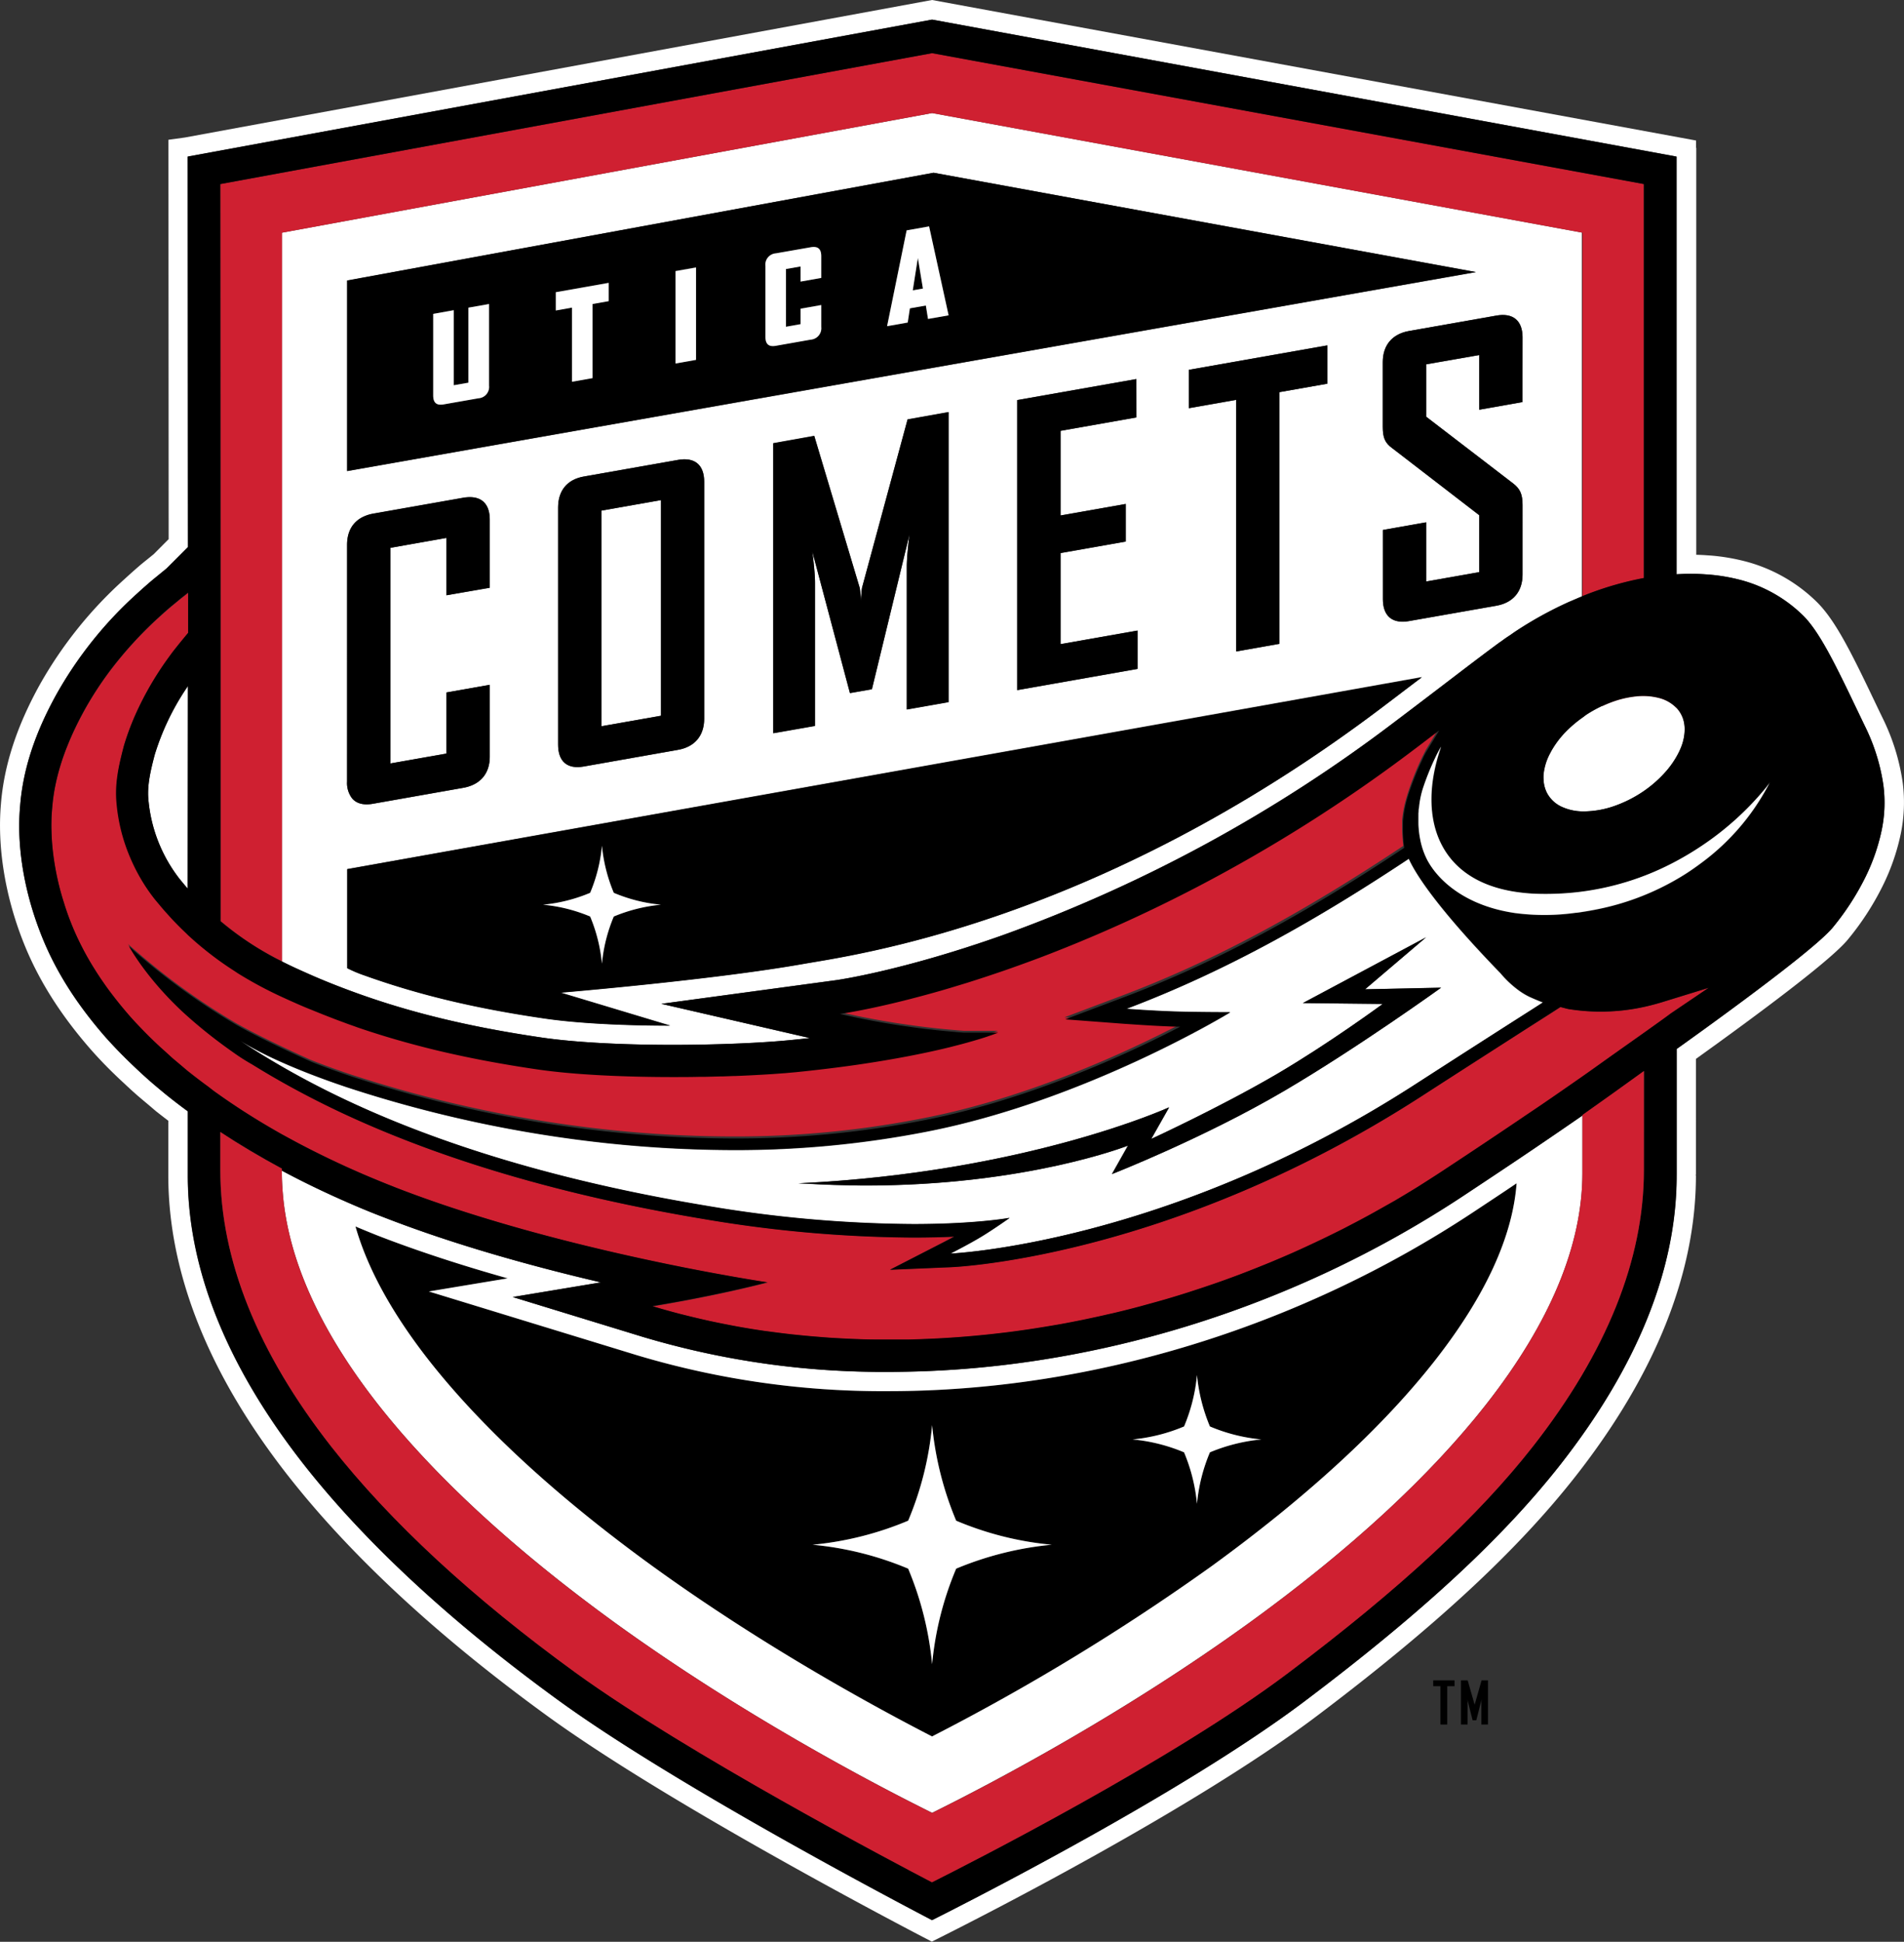
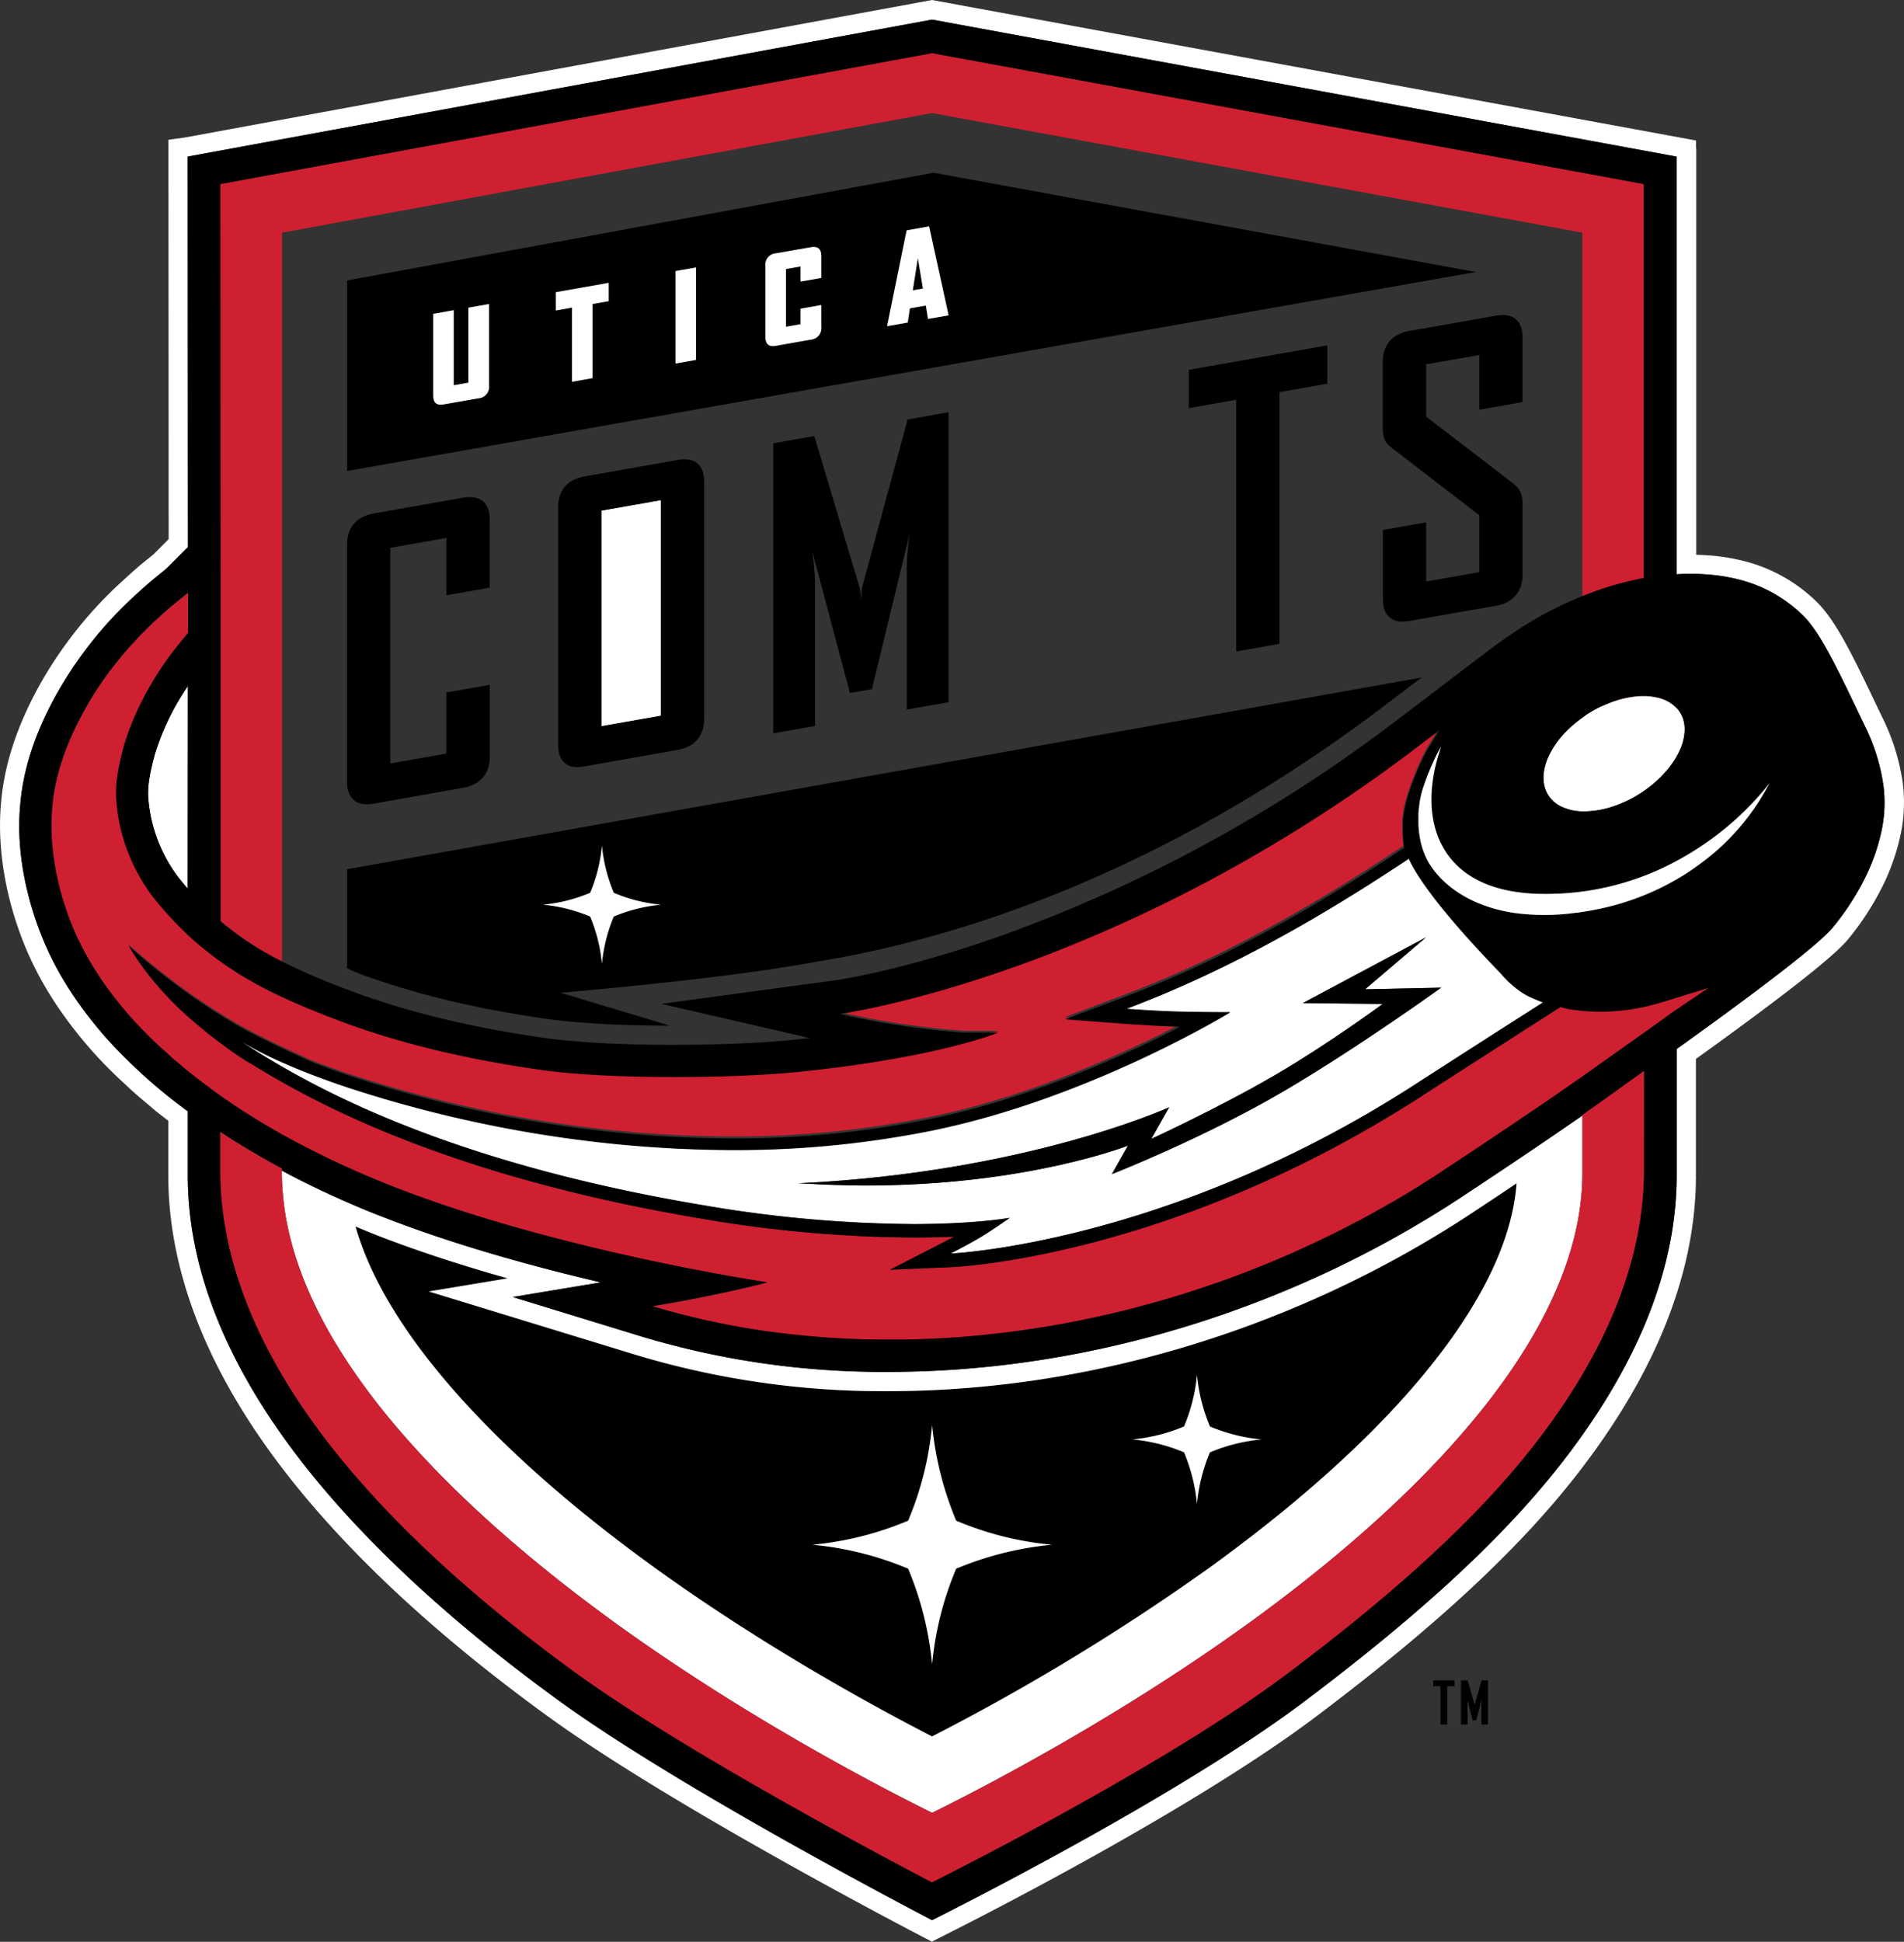
<svg xmlns="http://www.w3.org/2000/svg" viewBox="0 0 519.86 530" data-name="Layer 1" id="Layer_1">
  <rect x="0" y="0" width="519.86" height="530" fill="#333333" stroke="none" />
  <defs>
    <style>.cls-1{fill:#fff;}.cls-2{fill:#cf2031;}</style>
  </defs>
  <path transform="translate(-47.1 -28.85)" d="M566.63,242.63a58.43,58.43,0,0,0-5.33-17.44c-.79-1.62-1.63-3.37-2.49-5.18l-.09-.18C552.3,206.37,548,197.84,543,193a43.55,43.55,0,0,0-19-10.83,55.47,55.47,0,0,0-9.94-1.7l-.82-.05c-1-.08-2-.12-3-.15V69.2l-.06,0v-2L301.59,28.85h0l-204,37.53L93.09,67l.06,109-4.09,4.11-1.32,1.07-1.24,1c-.38.31-.77.62-1.14.94Q83.17,185,81,187a113.54,113.54,0,0,0-23,28.66c-6.34,11.43-9.82,22.14-10.65,32.69-1,11.5,1.08,24.67,5.91,37.08,4,10.33,10.11,20.15,18.75,30,2.57,2.91,5.38,5.79,8.86,9,1.64,1.54,3,2.79,4.37,3.95l.18.15.93.79,1.2,1c.67.57,1.34,1.14,2,1.71q1.68,1.33,3.5,2.72v14.89c0,26.69,11,54.3,32.75,82.06,17.19,21.9,41.07,44,71,65.69,32,23.14,90.83,54.16,102.3,60.15l2.39,1.24h.06l2.4-1.2c11.27-5.65,69.16-35.1,102.55-60.26,32.35-24.38,54.87-45.23,70.85-65.62,21.76-27.79,32.8-55.4,32.8-82.06h-.06v-.18h.06V317.87l5.74-4.14c20.3-14.71,32.33-24.28,35.73-28.43a75.57,75.57,0,0,0,9.27-14.15,59.5,59.5,0,0,0,5.17-14.64A42.46,42.46,0,0,0,566.63,242.63ZM504.85,349.55v.16c0,25.45-10.66,52-31.68,78.81-15.69,20-37.9,40.57-69.88,64.67-33.08,24.93-90.86,54.3-101.74,59.76-10.95-5.72-69.83-36.75-101.65-59.75-29.51-21.41-53-43.17-69.92-64.68-21-26.8-31.63-53.32-31.63-78.81V332.18c-1.86-1.36-3.7-2.76-5.47-4.18-.84-.68-1.63-1.36-2.43-2l-1.6-1.35-.17-.15c-1.28-1.1-2.62-2.31-4.22-3.81-3.35-3.14-6-5.89-8.51-8.67-8.21-9.39-14-18.71-17.78-28.45-4.55-11.68-6.53-24-5.58-34.72.77-9.83,4-19.83,10-30.61a108.5,108.5,0,0,1,21.93-27.33q2.11-1.94,4.23-3.73l1.69-1.38c.71-.58,1.39-1.15,2.12-1.73l5.84-5.86-.06-106.6h0L301.59,34.2,504.85,71.57v114h0c1.25-.07,2.49-.13,3.69-.13h.3c1.39,0,2.67.06,3.92.15l.74.05a50.19,50.19,0,0,1,9,1.53,38.33,38.33,0,0,1,16.78,9.54c4.38,4.24,8.64,12.79,14.62,25.34.91,1.89,1.78,3.72,2.6,5.41a53.62,53.62,0,0,1,4.83,15.71,36.82,36.82,0,0,1-.47,12.24,54,54,0,0,1-4.71,13.35A70.85,70.85,0,0,1,547.53,282c-4,4.91-22.54,18.66-34.76,27.52-3.2,2.31-5.95,4.28-7.91,5.68v33.92c0,.16,0,.31,0,.47Z" class="cls-1" />
  <path transform="translate(-47.1 -28.85)" d="M496.71,310.2l.54-.39,1.84-1.31h0Z" class="cls-1" />
-   <path transform="translate(-47.1 -28.85)" d="M479.15,92.36,301.6,59.71,124.07,92.36V291.27c1.28.64,2.52,1.24,3.67,1.77,1.46.67,2.84,1.28,4.1,1.84,3.92,1.73,8.17,3.41,13,5.15,14.92,5.35,30.85,9.17,50.15,12,8.85,1.3,21.55,2,35.76,2,11.88,0,24.37-.51,32.6-1.35q2.47-.24,4.83-.51l-40.53-9.34,47.59-6.44c.18,0,18.06-2.51,45.74-12.34A401.94,401.94,0,0,0,427.51,226.2c7.1-5.36,12.25-9.3,16.39-12.46,4.75-3.64,8.21-6.28,11.93-9l0,0,.4-.29.4-.3.05,0,0,0,.8-.59,0,0,0,0c.56-.41,1.17-.82,1.85-1.26l.38-.27c.41-.29.83-.58,1.27-.87a102.88,102.88,0,0,1,14.44-7.89c1.24-.56,2.42-1.05,3.57-1.51V92.36Zm-16.39,46.23L451,140.68V125.76l-14.51,2.55v14.3l23.73,18.2c2,1.51,2.59,3,2.59,6v18.86c0,4.67-2.59,7.71-7.15,8.52l-23.83,4.19c-4.55.81-7.15-1.32-7.15-6V173.5l11.81-2.09v16.17L451,185V169.48l-23.72-18.3c-2-1.41-2.6-2.86-2.6-5.86V127.7c0-4.66,2.6-7.7,7.15-8.51l23.83-4.2c4.56-.81,7.15,1.33,7.15,5.89ZM424.34,222c-78,58.92-144.59,67.53-158,69.92-24.56,4.34-66.15,7.82-66.15,7.82l29.9,9c-13.67,0-25.83-.71-34.28-1.95-18.95-2.78-34.57-6.52-49.15-11.75a35.32,35.32,0,0,1-4.74-2v-27l293.42-52.41C432.21,216,428.64,218.76,424.34,222Zm-39.71-84-12.94,2.28V129.79l37.81-6.67v10.46l-13.05,2.3v68.69l-11.82,2.09Zm-27.25,4.8-20.72,3.66v23.1l17.82-3.14v10.26l-17.82,3.14v24.86l21-3.7v10.46l-32.84,5.79V138.05l32.53-5.74Zm-62.69,40.68c0-3,.73-8.72.73-8.72L285.17,217l-6,1.05L268.9,179.41s.73,5.46.73,8.47v39.06l-11.4,2V149.79l11.19-2,12.43,41.53a30,30,0,0,1,.31,3.57,30.66,30.66,0,0,1,.31-3.68l12.43-45.92,11.19-2v79.16l-11.4,2Zm-55.32-23.08V225c0,4.66-2.59,7.71-7.15,8.51l-25.69,4.54c-4.56.8-7.05-1.35-7.05-6V167.4c0-4.66,2.49-7.69,7.05-8.49l25.69-4.53C236.78,153.58,239.37,155.71,239.37,160.37Zm210.7-57.26-308.2,54.31v-52L302,76Zm-308.2,74.46c0-3.76,1.64-6.43,4.64-7.76a10.62,10.62,0,0,1,2.41-.74l24.65-4.35c4.66-.82,7.26,1.31,7.26,6v18.55L169,191.32V175.67l-15.33,2.71v58.85l15.33-2.7V217.85l11.82-2.09v19.59c0,4.66-2.6,7.7-7.26,8.53l-24.65,4.35c-2.61.45-4.52-.08-5.69-1.48a6.89,6.89,0,0,1-1.36-4.54Z" class="cls-1" />
  <path transform="translate(-47.1 -28.85)" d="M513.39,298.54l-12.26,3.78h0C505,301.13,511.72,299.05,513.39,298.54Z" class="cls-1" />
  <polygon points="180.46 195.35 180.46 136.5 164.19 139.37 164.19 198.22 180.46 195.35" class="cls-1" />
  <path transform="translate(-47.1 -28.85)" d="M225.46,456.46c28.68,20.73,57.72,36.86,76.14,46.35a607.64,607.64,0,0,0,76.17-46.36c26.21-19,46.79-37.93,61.17-56.28,13.71-17.51,21.18-33.75,22.26-48.33-3.66,2.45-7.49,5-11.61,7.73-47.7,31.58-104.49,49-159.89,49a233.6,233.6,0,0,1-68.5-9.76l-57-17.45,21.53-3.58C173.87,374.41,161.62,370.5,150,366c-2-.77-3.91-1.56-5.85-2.37,3.25,11.41,9.94,23.64,20.06,36.56C178.61,418.49,199.21,437.43,225.46,456.46Zm144.93-31.21a47.38,47.38,0,0,0-14.05-3.52,47.75,47.75,0,0,0,14.05-3.54,47.21,47.21,0,0,0,3.53-14.05,48,48,0,0,0,3.53,14.05,47.16,47.16,0,0,0,14.06,3.54,48.22,48.22,0,0,0-14.06,3.52,47.21,47.21,0,0,0-3.53,14.05A47.92,47.92,0,0,0,370.39,425.25ZM295.06,443.9a87.69,87.69,0,0,0,6.54-26.09,89.45,89.45,0,0,0,6.57,26.09,87.49,87.49,0,0,0,26.09,6.56A89.55,89.55,0,0,0,308.17,457a87.78,87.78,0,0,0-6.57,26.09A89,89,0,0,0,295.06,457a88.47,88.47,0,0,0-26.1-6.53A88.68,88.68,0,0,0,295.06,443.9Z" />
  <path transform="translate(-47.1 -28.85)" d="M141.87,293.11a35.32,35.32,0,0,0,4.74,2c14.58,5.23,30.2,9,49.15,11.75,8.45,1.24,20.61,1.93,34.28,1.95l-29.9-9s41.59-3.48,66.15-7.82c13.46-2.39,80-11,158-69.92,4.3-3.24,7.87-6,11-8.31L141.87,266.1ZM208.23,279a43.52,43.52,0,0,0-12.87-3.22,43.65,43.65,0,0,0,12.87-3.24,43.15,43.15,0,0,0,3.22-12.86,44,44,0,0,0,3.24,12.86,43.18,43.18,0,0,0,12.87,3.24A44.36,44.36,0,0,0,214.69,279a43.54,43.54,0,0,0-3.24,12.87A43.88,43.88,0,0,0,208.23,279Z" />
  <path transform="translate(-47.1 -28.85)" d="M141.87,105.4v52l308.2-54.31L302,76Zm23.52,31.39V114.51l5.61-1V134l4-.7V112.82l5.65-1v22.28a3.12,3.12,0,0,1-2.9,3.45l-9.47,1.66C166.27,139.58,165.39,138.78,165.39,136.79Zm37.89-24-4.43.78v-5l14.45-2.56v5l-4.41.78v20.23l-5.61,1Zm28.25-10,5.61-1v25.22l-5.61,1Zm24.56,18V101.46A3.08,3.08,0,0,1,258.92,98l9.52-1.68c2-.35,2.89.45,2.89,2.43v5.94l-5.64,1v-4.13l-4,.7V118l4-.71v-4.22l5.64-1v6a3.12,3.12,0,0,1-2.89,3.45l-9.52,1.68C257,123.58,256.09,122.78,256.09,120.8Zm43.8-8.55-4.36.77-.59,3.87-5.62,1v-.07l5.32-26.08,6.14-1.09,5.31,24.21v.07l-5.61,1Z" />
  <polygon points="251.99 78.76 250.6 70.42 249.22 79.24 251.99 78.76" />
  <path transform="translate(-47.1 -28.85)" d="M232.22,154.38l-25.69,4.53c-4.56.8-7.05,3.83-7.05,8.49v64.65c0,4.67,2.49,6.82,7.05,6l25.69-4.54c4.56-.8,7.15-3.85,7.15-8.51V160.37C239.37,155.71,236.78,153.58,232.22,154.38Zm-20.93,13.84,16.27-2.87v58.86l-16.27,2.86Z" />
  <path transform="translate(-47.1 -28.85)" d="M306.09,220.51V141.35l-11.19,2-12.43,45.92a30.66,30.66,0,0,0-.31,3.68,30,30,0,0,0-.31-3.57l-12.43-41.53-11.19,2V229l11.4-2V187.88c0-3-.73-8.47-.73-8.47L279.16,218l6-1.05,10.25-42.22s-.73,5.72-.73,8.72v39.07Z" />
-   <polygon points="277.75 188.35 310.59 182.56 310.59 172.09 289.56 175.8 289.56 150.94 307.38 147.8 307.38 137.54 289.56 140.68 289.56 117.58 310.28 113.92 310.28 103.46 277.75 109.19 277.75 188.35" />
  <polygon points="349.34 175.72 349.34 107.03 362.4 104.73 362.4 94.27 324.58 100.94 324.58 111.4 337.53 109.12 337.53 177.81 349.34 175.72" />
  <path transform="translate(-47.1 -28.85)" d="M455.61,115l-23.83,4.2c-4.55.81-7.15,3.85-7.15,8.51v17.62c0,3,.63,4.45,2.6,5.86L451,169.48V185l-14.51,2.56V171.41l-11.81,2.09v18.85c0,4.67,2.6,6.8,7.15,6l23.83-4.19c4.56-.81,7.15-3.85,7.15-8.52V166.77c0-3-.62-4.45-2.59-6l-23.73-18.2v-14.3L451,125.76v14.92l11.81-2.09V120.88C462.76,116.32,460.17,114.18,455.61,115Z" />
  <path transform="translate(-47.1 -28.85)" d="M148.92,248.23l24.65-4.35c4.66-.83,7.26-3.87,7.26-8.53V215.76L169,217.85v16.68l-15.33,2.7V178.38L169,175.67v15.65l11.82-2.08V170.69c0-4.66-2.6-6.79-7.26-6l-24.65,4.35a10.62,10.62,0,0,0-2.41.74c-3,1.33-4.64,4-4.64,7.76v64.64a6.89,6.89,0,0,0,1.36,4.54C144.4,248.15,146.31,248.68,148.92,248.23Z" />
  <path transform="translate(-47.1 -28.85)" d="M500.08,219.31a17.55,17.55,0,0,0-6.36-.42,27.06,27.06,0,0,0-6.8,1.65c-.8.3-1.59.65-2.38,1v.07c.79-.37,1.58-.72,2.38-1a27.06,27.06,0,0,1,6.8-1.65,17.33,17.33,0,0,1,6.36.43,10.09,10.09,0,0,1,4.73,2.68l.05.06a8.17,8.17,0,0,1,2.11,4.52,12.08,12.08,0,0,1,.1,1.36,9.54,9.54,0,0,0-.1-1.43,8.17,8.17,0,0,0-2.11-4.52l-.05-.06A10.1,10.1,0,0,0,500.08,219.31Z" class="cls-2" />
  <path transform="translate(-47.1 -28.85)" d="M470.29,234.62c.07-.14.15-.27.23-.41v-.07c-.08.14-.16.27-.23.41a15.52,15.52,0,0,0-1.73,5.68,10.48,10.48,0,0,0,0,1.37,11.34,11.34,0,0,1,0-1.3A15.52,15.52,0,0,1,470.29,234.62Z" class="cls-2" />
  <path transform="translate(-47.1 -28.85)" d="M301.6,483.08A87.78,87.78,0,0,1,308.17,457a89.55,89.55,0,0,1,26.09-6.53,87.49,87.49,0,0,1-26.09-6.56,89.45,89.45,0,0,1-6.57-26.09,87.69,87.69,0,0,1-6.54,26.09,88.68,88.68,0,0,1-26.1,6.56,88.47,88.47,0,0,1,26.1,6.53A89,89,0,0,1,301.6,483.08Z" class="cls-1" />
  <path transform="translate(-47.1 -28.85)" d="M377.45,425.25a48.22,48.22,0,0,1,14.06-3.52,47.16,47.16,0,0,1-14.06-3.54,48,48,0,0,1-3.53-14.05,47.21,47.21,0,0,1-3.53,14.05,47.75,47.75,0,0,1-14.05,3.54,47.38,47.38,0,0,1,14.05,3.52,47.92,47.92,0,0,1,3.53,14.05A47.21,47.21,0,0,1,377.45,425.25Z" class="cls-1" />
  <path transform="translate(-47.1 -28.85)" d="M317.45,310.56h0Z" class="cls-1" />
  <path transform="translate(-47.1 -28.85)" d="M316,310.51h.16l-.42,0Z" class="cls-1" />
  <path transform="translate(-47.1 -28.85)" d="M315.09,310.47h.15l-.45,0Z" class="cls-1" />
  <path transform="translate(-47.1 -28.85)" d="M98.41,190.58a.1.1,0,0,1,0,0,.1.1,0,0,0,0,0Z" class="cls-1" />
  <path transform="translate(-47.1 -28.85)" d="M73.61,216.93q-1.76,2.67-3.36,5.54c-.89,1.61-1.75,3.25-2.56,4.94.81-1.69,1.67-3.33,2.56-4.93Q71.85,219.6,73.61,216.93Z" class="cls-1" />
  <path transform="translate(-47.1 -28.85)" d="M96.39,192.2l-2,1.65c-1.32,1.11-2.64,2.28-4,3.49,1.32-1.21,2.64-2.38,4-3.49Z" class="cls-1" />
  <path transform="translate(-47.1 -28.85)" d="M61.75,245.79c-.18,1.22-.33,2.46-.42,3.71s-.18,2.51-.2,3.78c0-1.27.09-2.53.2-3.78S61.57,247,61.75,245.79Z" class="cls-1" />
  <path transform="translate(-47.1 -28.85)" d="M98.42,201.63h0l-.06.06Z" class="cls-1" />
  <path transform="translate(-47.1 -28.85)" d="M288.9,394.5l.8,0c1.58,0,3.16,0,4.75,0C292.59,394.5,290.75,394.51,288.9,394.5Z" class="cls-1" />
  <path transform="translate(-47.1 -28.85)" d="M139.36,346.2l2.51,1.16,3.13,1.39-3.13-1.39Z" class="cls-1" />
  <path transform="translate(-47.1 -28.85)" d="M128.76,303.09c1.16.5,2.33,1,3.5,1.45C131.09,304.06,129.92,303.59,128.76,303.09Z" class="cls-1" />
  <path transform="translate(-47.1 -28.85)" d="M144.66,309.24c-.93-.32-1.86-.63-2.79-1l-1.1-.41,1.1.41C142.8,308.61,143.73,308.92,144.66,309.24Z" class="cls-1" />
  <path transform="translate(-47.1 -28.85)" d="M154.12,352.53l1,.4c8.44,3.28,17.29,6.25,26.09,8.89-8.8-2.64-17.65-5.61-26.09-8.89Z" class="cls-1" />
  <path transform="translate(-47.1 -28.85)" d="M225.3,385.38h0l3.5-.6Z" class="cls-1" />
  <path transform="translate(-47.1 -28.85)" d="M92.42,278c-.66-.76-1.31-1.53-2-2.33-.39-.47-.79-.93-1.18-1.42.39.49.79.95,1.18,1.42C91.11,276.42,91.76,277.19,92.42,278Z" class="cls-1" />
  <path transform="translate(-47.1 -28.85)" d="M277.75,304.88l-1.33.21,2.23.5-2.23-.5Z" class="cls-1" />
  <path transform="translate(-47.1 -28.85)" d="M64.54,275.21q.81,2.61,1.79,5.15a72,72,0,0,0,3,6.69,72,72,0,0,1-3-6.69Q65.36,277.83,64.54,275.21Z" class="cls-1" />
  <path transform="translate(-47.1 -28.85)" d="M168.26,139.22l9.47-1.66a3.12,3.12,0,0,0,2.9-3.45V111.83l-5.65,1v20.47l-4,.7V113.52l-5.61,1v22.28C165.39,138.78,166.27,139.58,168.26,139.22Z" class="cls-1" />
  <polygon points="161.78 103.21 161.78 82.98 166.2 82.2 166.2 77.21 151.75 79.76 151.75 84.75 156.18 83.96 156.18 104.2 161.78 103.21" class="cls-1" />
  <polygon points="190.04 98.23 190.04 73.01 184.43 74 184.43 99.22 190.04 98.23" class="cls-1" />
  <path transform="translate(-47.1 -28.85)" d="M258.92,123.24l9.52-1.68a3.12,3.12,0,0,0,2.89-3.45v-6l-5.64,1v4.22l-4,.71V102.28l4-.7v4.13l5.64-1V98.77c0-2-.92-2.78-2.89-2.43L258.92,98a3.08,3.08,0,0,0-2.83,3.44V120.8C256.09,122.78,257,123.58,258.92,123.24Z" class="cls-1" />
  <path transform="translate(-47.1 -28.85)" d="M306.09,114.92v-.07l-5.31-24.21-6.14,1.09-5.32,26.08v.07l5.62-1,.59-3.87,4.36-.77.59,3.66Zm-8.38-15.65,1.38,8.34-2.77.48Z" class="cls-1" />
  <path transform="translate(-47.1 -28.85)" d="M504.86,222.13l-.05-.06a10.09,10.09,0,0,0-4.73-2.68,17.33,17.33,0,0,0-6.36-.43,27.06,27.06,0,0,0-6.8,1.65c-.8.3-1.59.65-2.38,1v-.07a35.25,35.25,0,0,0-4.24,2.35c-.39.26-.76.58-1.15.85a33.09,33.09,0,0,0-4.72,4.05,25.43,25.43,0,0,0-3.91,5.33v.07c-.08.14-.16.27-.23.41a15.52,15.52,0,0,0-1.73,5.68,11.34,11.34,0,0,0,0,1.3,8.79,8.79,0,0,0,.93,3.69,8.58,8.58,0,0,0,3.86,3.71,14,14,0,0,0,5.83,1.34l.6,0a25.67,25.67,0,0,0,7.76-1.35,34.09,34.09,0,0,0,7.89-3.86,32.59,32.59,0,0,0,6.74-5.92,24.67,24.67,0,0,0,2.72-3.87,18.91,18.91,0,0,0,1.34-2.82,13.57,13.57,0,0,0,.87-4.54,12.08,12.08,0,0,0-.1-1.36A8.17,8.17,0,0,0,504.86,222.13Z" class="cls-1" />
  <polygon points="391.38 458.64 391.32 458.64 391.32 460.23 391.38 460.23 393.29 460.23 393.29 470.69 393.35 470.69 395.09 470.69 395.15 470.69 395.15 460.23 397.08 460.23 397.14 460.23 397.14 458.64 397.08 458.64 391.38 458.64" />
  <path transform="translate(-47.1 -28.85)" d="M451.69,487.49h-.07l-1.89,6.65s0,.07,0,.11,0-.08,0-.11l-1.9-6.65H446v12.05h1.8v-6c0-.24,0-.59-.06-.86l1.44,5.71h1l1.45-5.71c0,.28-.06.62-.06.86v6h1.8V487.49h-1.7Z" />
  <path transform="translate(-47.1 -28.85)" d="M124.4,355.53c1.7,17.77,10.35,36.74,25.83,56.51,15.4,19.62,37.19,39.71,64.78,59.72,34.44,24.9,69.55,43.43,86.59,51.88,17.07-8.45,52.17-27,86.6-51.88,27.61-20,49.37-40.1,64.75-59.72,17.39-22.2,26.2-43.35,26.2-63V333.29c-4.09,2.83-8.28,5.7-12.89,8.82-6,4-12.37,8.3-19.57,13.07-46.85,31-102.61,48.1-157,48.1a228.92,228.92,0,0,1-67-9.52l-35.62-10.91,24.07-4c-18.28-4.26-39.72-10.15-59.25-17.75-4.64-1.8-9.12-3.69-13.68-5.75-4.91-2.22-9.66-4.56-14.19-7v.72C124.07,351.21,124.2,353.36,124.4,355.53ZM150,366c11.59,4.51,23.84,8.42,35.71,11.76l-21.53,3.58,57,17.45a233.6,233.6,0,0,0,68.5,9.76c55.4,0,112.19-17.39,159.89-49,4.12-2.73,8-5.28,11.61-7.73-1.08,14.58-8.55,30.82-22.26,48.33-14.38,18.35-35,37.28-61.17,56.28a607.64,607.64,0,0,1-76.17,46.36c-18.42-9.49-47.46-25.62-76.14-46.35-26.25-19-46.85-38-61.22-56.28-10.12-12.92-16.81-25.15-20.06-36.56C146.12,364.43,148.06,365.22,150,366Z" class="cls-1" />
  <path transform="translate(-47.1 -28.85)" d="M92.53,316.13c.62.57,1.24,1.15,1.88,1.7l1.51,1.27-1.51-1.27C93.77,317.28,93.15,316.7,92.53,316.13Z" class="cls-1" />
  <path transform="translate(-47.1 -28.85)" d="M513.73,298.43l-.34.11c-1.67.51-8.36,2.59-12.26,3.78h0c-.94.29-1.87.55-2.8.79a55.37,55.37,0,0,1-23,1.12c-.68-.16-1.41-.36-2.11-.54l-2.81,1.81L463.31,310c-6.53,4.17-14.65,9.34-28,18-67.68,43.65-126.13,46.58-128.58,46.68l-16.58.7,14.76-7.58s1.2-.62,2.78-1.46c-3.27.15-7,.25-11.27.25A352.23,352.23,0,0,1,239,361.5c-38-6.31-71.17-16.05-98.71-29-6.24-2.93-12.32-6.1-18.08-9.42-2.25-1.29-4.33-2.54-6.31-3.77a54.33,54.33,0,0,1-5.23-3.35l0,0h0a131.49,131.49,0,0,1-13.87-11.43c-10.26-9.59-14.73-18-14.73-18A183.65,183.65,0,0,0,111.37,308c7.29,4.18,18.84,9.36,20.63,10.16,3.45,1.36,7.12,2.71,11,4a342.89,342.89,0,0,0,69.86,15,328.86,328.86,0,0,0,34.52,1.88,265.75,265.75,0,0,0,51.87-5c28.27-5.48,55.06-17.83,69.88-25.52l-1,0c-6.4-.19-13.65-.73-14-.76l-16.41-1.24,15.4-5.8c24.59-9.26,48.46-21.95,77.14-41l-.06-.52c-.06-.48-.11-.95-.14-1.42-.07-.91-.14-1.88-.13-2.85v-.23l0-.48v-.45c0-.25,0-.5,0-.67v-.41A30,30,0,0,1,431,247c.11-.43.25-.89.39-1.36a77.26,77.26,0,0,1,4-10.11c.38-.76.74-1.44,1-2l3.58-5.89c-2.18,1.66-4.55,3.46-7.23,5.48a419.87,419.87,0,0,1-59,37.31c-9.25,4.82-18.12,9-26.48,12.6-2.09.91-4.15,1.77-6.18,2.61l-3,1.22q-4.47,1.8-8.71,3.38c-2.83,1.05-5.56,2-8.21,2.95q-5.3,1.83-10.07,3.32L306.53,298l-2.21.65c-1.82.52-3.56,1-5.22,1.45-5,1.35-9.24,2.36-12.69,3.11-4.13.9-7.08,1.42-8.66,1.68l-1.33.21,2.23.5.54.11,1.66.36.87.18,1.28.26,1,.19,1.13.22,1,.18,1.09.2,1,.18,1,.17,1.05.17.95.16,1,.15c.33.05.66.11,1,.15l.94.14.95.14.95.13.92.13.89.12.91.11.85.11.89.11.85.09.83.1.83.09.8.08.79.08.76.07.75.07.75.07.72.06.7.06.68.06.68.05.62.05.65,0,.59,0,.62,0,.53,0,.6,0,.47,0,.55,0,.49,0,.45,0,.46,0,.42,0h.77l.35,0h2.38s-.57.24-1.77.66l-1.4.48c-.53.18-1.14.37-1.82.58-1.36.42-3,.89-4.94,1.41l-3.14.81-1.74.42q-2.7.63-5.92,1.31c-4.3.89-9.31,1.81-15.07,2.69q-6.48,1-14.26,1.88l-2.63.29-2.7.28h-.05l-2.86.26h-.1l-3.23.24h-.05l-3.28.2h-.1c-2.09.12-4.3.23-6.61.32h-.27l-3.31.12h-.59l-4.26.11-1.42,0h0c-2.39,0-4.83.06-7.29.06h0c-3.25,0-6.54,0-9.81-.12h0c-1.62,0-3.24-.09-4.85-.15h0c-3.22-.12-6.39-.29-9.44-.5h0c-1.53-.1-3-.23-4.49-.36h0c-1.47-.13-2.89-.28-4.28-.44h0c-1.39-.16-2.74-.33-4-.52q-6.65-1-13.18-2.18t-13-2.72c-2.75-.64-5.49-1.35-8.22-2.08-4.91-1.33-9.79-2.81-14.66-4.48-.93-.32-1.86-.63-2.79-1l-1.1-.41c-1-.38-2.09-.78-3.13-1.18-1.79-.68-3.59-1.4-5.38-2.14-1.17-.48-2.34-1-3.5-1.45l-.46-.2-2-.89-2.2-1a109.24,109.24,0,0,1-12-6.43c-.41-.26-.84-.56-1.26-.83-1.8-1.16-3.62-2.41-5.48-3.82a88.84,88.84,0,0,1-7-5.85c-.53-.5-1.06-1-1.59-1.54-.79-.77-1.58-1.56-2.36-2.39s-1.33-1.44-2-2.19-1.31-1.53-2-2.33c-.39-.47-.79-.93-1.18-1.42a47.47,47.47,0,0,1-3.66-5.36,51.19,51.19,0,0,1-3.19-6.42,48.4,48.4,0,0,1-3.59-15.24q-.06-.94-.06-1.89a32.84,32.84,0,0,1,.23-3.71c.08-.61.16-1.22.26-1.83.4-2.44,1-4.86,1.64-7.28A71.54,71.54,0,0,1,85,221.92a85.81,85.81,0,0,1,5.46-9.67c.63-1,1.27-1.92,1.93-2.85s1.32-1.85,2-2.74l0,0,0,0c.65-.85,1.3-1.68,2-2.5s1.33-1.63,2-2.42l.06-.06v-11a.1.1,0,0,1,0,0l-2,1.58-2,1.65c-1.32,1.11-2.64,2.28-4,3.49a107.22,107.22,0,0,0-13.23,14.45c-1.24,1.65-2.45,3.36-3.61,5.14s-2.29,3.63-3.36,5.55c-.89,1.6-1.75,3.24-2.56,4.93s-1.57,3.41-2.27,5.18a63.12,63.12,0,0,0-3,9.58c-.26,1.19-.49,2.4-.68,3.62s-.32,2.46-.42,3.71-.18,2.51-.2,3.78,0,2.55.07,3.84.17,2.65.32,4A73.06,73.06,0,0,0,62.84,269q.72,3.17,1.7,6.26.81,2.61,1.79,5.15a72,72,0,0,0,3,6.69c1.1,2.17,2.3,4.26,3.57,6.29.85,1.36,1.74,2.69,2.65,4,.73,1,1.48,2.06,2.25,3.07,1.53,2,3.12,3.94,4.76,5.82,1.26,1.43,2.56,2.81,3.88,4.14s2.66,2.63,4,3.9c.69.65,1.39,1.26,2.08,1.88s1.24,1.15,1.88,1.7l1.51,1.27.85.72c.53.45,1.06.91,1.59,1.34,1.87,1.49,3.75,2.93,5.64,4.3l1.63,1.19c1.45,1,3.19,2.26,5.16,3.58l1.2.8c.83.55,1.71,1.12,2.63,1.7,2.75,1.75,5.9,3.65,9.45,5.65q1.91,1.06,4,2.17,4.13,2.2,8.9,4.5l2.43,1.15,2.51,1.16,3.13,1.39c1.06.46,2.14.93,3.25,1.39q2.83,1.2,5.87,2.39l1,.4c8.44,3.28,17.29,6.25,26.09,8.89,2.94.89,5.87,1.73,8.78,2.55,16,4.47,31.35,7.88,43.29,10.27,3.26.65,6.26,1.22,8.95,1.72l5,.9c6,1.06,9.54,1.58,9.54,1.58l-.14,0-1.12.29c-1.67.43-4.92,1.23-9.47,2.23-1.51.33-3.17.69-5,1.06s-3.72.75-5.76,1.14-4.21.78-6.48,1.18l-3.5.6q3.31,1,6.72,1.9c.69.19,1.39.36,2.08.53q2.46.63,5,1.2c.76.17,1.52.35,2.28.51q2.73.59,5.52,1.11l1.64.31c2.39.43,4.82.83,7.26,1.18l1.67.22q2.88.39,5.8.72l2.43.25q2.7.27,5.43.48l2.31.18c2.53.16,5.07.3,7.63.39h.07c2.58.09,5.19.12,7.8.13,1.85,0,3.69,0,5.55,0h.5c1.86,0,3.73-.11,5.61-.19l1.56-.07q6.12-.3,12.32-.89l1.55-.15q2.92-.3,5.86-.66l.4-.05q3.12-.39,6.26-.87l1.52-.23q2.84-.45,5.68-.94l.71-.12q3.15-.57,6.31-1.22l1.47-.31q2.76-.57,5.53-1.22l1-.22c2.11-.49,4.22-1,6.33-1.57l1.4-.37c1.81-.48,3.63-1,5.45-1.51l1.16-.33c2.11-.61,4.22-1.26,6.33-1.93l1.31-.43q2.7-.87,5.4-1.8l1.31-.45q3.17-1.11,6.31-2.3l1.19-.46c1.79-.69,3.59-1.4,5.38-2.13l1.43-.58q3.14-1.31,6.27-2.68l1-.45c1.81-.81,3.62-1.65,5.42-2.5l1.5-.71q3.1-1.49,6.21-3.06l.8-.42q2.74-1.41,5.49-2.9l1.55-.85q3.07-1.69,6.14-3.46l.48-.29q2.84-1.67,5.65-3.41l1.57-1c2-1.27,4-2.55,6-3.88h0c7.73-5.11,14.09-9.37,19.5-13l2.58-1.75,1.49-1,.83-.56,2-1.35.21-.15c.66-.44,1.29-.88,1.91-1.31l.17-.11c2.46-1.69,4.7-3.25,6.78-4.7.63-.44,1.25-.86,1.85-1.29L481.5,321l4.42-3.13,2.13-1.51c2.83-2,5.62-4,8.66-6.13l2.38-1.7h0c1.12-.8,2.57-1.83,4.28-3.07Z" class="cls-2" />
  <path transform="translate(-47.1 -28.85)" d="M433.3,325c13.4-8.64,21.51-13.82,28.05-18,2.52-1.6,4.81-3.06,7.07-4.52h-.08l0,0h0c-1.23-.46-2.44-1-3.61-1.51a19.14,19.14,0,0,1-3.39-2.1,28.29,28.29,0,0,1-4.55-4.35c-18-18.56-23.42-27.58-25.05-31.25-24.95,16.56-49.81,30.66-77.17,41l-.06,0s7.4.56,13.79.75c5.87.17,14.37.18,14.65.18H383s-39.47,24.13-83,32.58a271.18,271.18,0,0,1-52.56,5,335.44,335.44,0,0,1-34.9-1.91,344.79,344.79,0,0,1-70.64-15.21c-6.58-2.2-12.58-4.5-17.8-6.82a104.11,104.11,0,0,1-10.84-5.52l-.49-.28h0c3.65,2.44,7.45,4.75,11.33,7q8.56,4.93,17.8,9.27c29.1,13.64,62.88,22.86,97.77,28.66A347.66,347.66,0,0,0,296.38,363c16.65,0,25.7-1.58,26.31-1.69h.06s-4.05,2.87-7.4,4.93S307,370.83,306.6,371l-.06,0S365.67,368.56,433.3,325Zm3.11-40.32-16.69,14.21,0,0,20.72-.44h.05s-22.71,16.36-42.85,28.18c-22,12.91-47,22.69-47,22.69l0,0,4.38-7.77h0c-.24.09-27.78,10.89-71.63,10.89-1,0-2.11,0-3.15-.06l-1.31,0q-3.9-.06-8-.25l-2.11-.11c-1.29-.06-2.55-.1-3.87-.19l.28,0c61.77-2.95,100.55-20.51,101-20.73h0l-4.89,8.64,0,0S380.35,331,395.73,322c14.4-8.43,28.94-19.12,28.94-19.12h0l-21.92-.24.05,0,33.55-17.9Z" class="cls-1" />
  <path transform="translate(-47.1 -28.85)" d="M402.71,302.61l21.92.24h0S410.13,313.54,395.73,322c-15.38,9-34.27,17.71-34.27,17.71l0,0,4.89-8.64h0c-.5.22-39.28,17.78-101,20.73l-.28,0c1.32.09,2.58.13,3.87.19l2.11.11q4.06.19,8,.25l1.31,0c1,0,2.13.06,3.15.06,43.85,0,71.39-10.8,71.63-10.89h0l-4.38,7.77,0,0s25-9.78,47-22.69c20.14-11.82,42.85-28.18,42.85-28.18h-.05l-20.72.44,0,0,16.69-14.21-.1.05-33.55,17.9Z" />
  <path transform="translate(-47.1 -28.85)" d="M266.93,321.13l-2.7.28h0Z" class="cls-1" />
  <path transform="translate(-47.1 -28.85)" d="M239.52,322.72l-1.47,0h0Z" class="cls-1" />
  <path transform="translate(-47.1 -28.85)" d="M254.66,322.14h0Z" class="cls-1" />
  <path transform="translate(-47.1 -28.85)" d="M89.35,234.83c-1.12,4.26-2,8.09-1.77,11.76a41,41,0,0,0,8.56,22.16l.6.73.47.57c.39.47.77.9,1.14,1.34l.05-55.26-.61.9A68.54,68.54,0,0,0,89.35,234.83Z" class="cls-1" />
  <path transform="translate(-47.1 -28.85)" d="M107.26,79.09l.06,114.47v10.56l0,76.14a83.5,83.5,0,0,0,16.79,11V92.36L301.6,59.71,479.15,92.36v99.21c.63-.25,1.26-.51,1.88-.74a87.55,87.55,0,0,1,14.91-4.17V79.09L301.59,43.36Z" class="cls-2" />
  <path transform="translate(-47.1 -28.85)" d="M504.86,314.72v.44c2-1.4,4.71-3.37,7.91-5.68,12.22-8.86,30.74-22.61,34.76-27.52a70.85,70.85,0,0,0,8.63-13.16,54,54,0,0,0,4.71-13.35,36.82,36.82,0,0,0,.47-12.24,53.62,53.62,0,0,0-4.83-15.71c-.82-1.69-1.69-3.52-2.6-5.41-6-12.55-10.24-21.1-14.62-25.34a38.33,38.33,0,0,0-16.78-9.54,50.19,50.19,0,0,0-9-1.53l-.74-.05c-1.25-.09-2.53-.14-3.92-.15h-.3c-1.2,0-2.44.06-3.69.13h0v-114L301.59,34.2,98.36,71.57h0l.06,106.6L92.57,184c-.73.58-1.41,1.15-2.12,1.73l-1.69,1.38q-2.12,1.8-4.23,3.73A108.5,108.5,0,0,0,62.6,218.2c-6,10.78-9.24,20.78-10,30.61-1,10.68,1,23,5.58,34.72C61.92,293.27,67.74,302.59,76,312c2.46,2.78,5.16,5.53,8.51,8.67,1.6,1.5,2.94,2.71,4.22,3.81l.17.15,1.6,1.35c.8.68,1.59,1.36,2.43,2,1.77,1.42,3.61,2.82,5.47,4.18v17.53c0,25.49,10.64,52,31.63,78.81,16.88,21.51,40.41,43.27,69.92,64.68,31.82,23,90.7,54,101.65,59.75,10.88-5.46,68.66-34.83,101.74-59.76,32-24.1,54.19-44.64,69.88-64.67,21-26.83,31.68-53.36,31.68-78.81v-.16h0V314.73Zm-5.77-6.22-1.84,1.31-.54.39c-3,2.14-5.83,4.12-8.66,6.13l-2.13,1.51L481.5,321l-2.35,1.64c-.6.43-1.22.85-1.85,1.29-2.08,1.45-4.32,3-6.78,4.7l-.17.11c-.62.43-1.25.87-1.91,1.31l-.21.15-2,1.35-.83.56-1.49,1-2.58,1.75c-5.41,3.65-11.77,7.91-19.5,13h0c-2,1.33-4,2.61-6,3.88l-1.57,1q-2.82,1.74-5.65,3.41l-.48.29Q425,358.2,422,359.89l-1.55.85q-2.75,1.49-5.49,2.9l-.8.42q-3.11,1.57-6.21,3.06l-1.5.71c-1.8.85-3.61,1.69-5.42,2.5l-1,.45q-3.14,1.38-6.27,2.68l-1.43.58c-1.79.73-3.59,1.44-5.38,2.13l-1.19.46q-3.15,1.19-6.31,2.3l-1.31.45q-2.7.93-5.4,1.8l-1.31.43c-2.11.67-4.22,1.32-6.33,1.93l-1.16.33c-1.82.52-3.64,1-5.45,1.51l-1.4.37c-2.11.55-4.22,1.08-6.33,1.57l-1,.22q-2.78.65-5.53,1.22l-1.47.31q-3.17.65-6.31,1.22l-.71.12q-2.85.49-5.68.94l-1.52.23q-3.13.48-6.26.87l-.4.05q-2.94.36-5.86.66l-1.55.15q-6.21.6-12.32.89l-1.56.07c-1.88.08-3.75.15-5.61.19h-.5c-1.59,0-3.17,0-4.75,0l-.8,0c-2.61,0-5.22,0-7.8-.13H281c-2.56-.09-5.1-.23-7.63-.39l-2.31-.18q-2.73-.21-5.43-.48l-2.43-.25q-2.93-.33-5.8-.72l-1.67-.22c-2.44-.35-4.87-.75-7.26-1.18l-1.64-.31q-2.79-.53-5.52-1.11c-.76-.16-1.52-.34-2.28-.51q-2.51-.57-5-1.2c-.69-.17-1.39-.34-2.08-.53q-3.41-.9-6.72-1.9h0l3.5-.6c2.27-.4,4.44-.79,6.48-1.18s4-.78,5.76-1.14,3.45-.73,5-1.06c4.55-1,7.8-1.8,9.47-2.23l1.12-.29.14,0s-3.53-.52-9.54-1.58l-5-.9c-2.69-.5-5.69-1.07-8.95-1.72-11.94-2.39-27.29-5.8-43.29-10.27-2.91-.82-5.84-1.66-8.78-2.55-8.8-2.64-17.65-5.61-26.09-8.89l-1-.4q-3-1.18-5.87-2.39c-1.11-.46-2.19-.93-3.25-1.39l-3.13-1.39-2.51-1.16-2.43-1.15q-4.78-2.3-8.9-4.5-2.06-1.11-4-2.17c-3.55-2-6.7-3.9-9.45-5.65-.92-.58-1.8-1.15-2.63-1.7l-1.2-.8c-2-1.32-3.71-2.54-5.16-3.58L104,325.46c-1.89-1.37-3.77-2.81-5.64-4.3-.53-.43-1.06-.89-1.59-1.34l-.85-.72-1.51-1.27c-.64-.55-1.26-1.13-1.88-1.7s-1.39-1.23-2.08-1.88c-1.36-1.27-2.7-2.56-4-3.9s-2.62-2.71-3.88-4.14c-1.64-1.88-3.23-3.81-4.76-5.82-.77-1-1.52-2-2.25-3.07-.91-1.29-1.8-2.62-2.65-4-1.27-2-2.47-4.12-3.57-6.29a72,72,0,0,1-3-6.69q-1-2.53-1.79-5.15-1-3.09-1.7-6.26a73.06,73.06,0,0,1-1.32-7.85c-.15-1.33-.26-2.66-.32-4s-.09-2.57-.07-3.84.09-2.53.2-3.78.24-2.49.42-3.71.42-2.43.68-3.62a63.12,63.12,0,0,1,3-9.58c.7-1.77,1.46-3.49,2.27-5.18s1.67-3.33,2.56-4.94q1.6-2.86,3.36-5.54c1.16-1.78,2.37-3.49,3.61-5.14a107.22,107.22,0,0,1,13.23-14.45c1.32-1.21,2.64-2.38,4-3.49l2-1.65,2-1.58a.1.1,0,0,0,0,0h0v11h0l-.06.06c-.66.79-1.33,1.6-2,2.42s-1.31,1.65-2,2.5l0,0,0,0c-.67.89-1.34,1.81-2,2.74s-1.3,1.88-1.93,2.85A85.81,85.81,0,0,0,85,221.92a71.54,71.54,0,0,0-4.09,10.55c-.63,2.42-1.24,4.84-1.64,7.28-.1.61-.18,1.22-.26,1.83a32.84,32.84,0,0,0-.23,3.71q0,.94.06,1.89a48.4,48.4,0,0,0,3.59,15.24,51.19,51.19,0,0,0,3.19,6.42,47.47,47.47,0,0,0,3.66,5.36c.39.49.79.95,1.18,1.42.66.8,1.31,1.57,2,2.33s1.32,1.48,2,2.19,1.57,1.62,2.36,2.39c.53.52,1.06,1,1.59,1.54a88.84,88.84,0,0,0,7,5.85c1.86,1.41,3.68,2.66,5.48,3.82.42.27.85.57,1.26.83a109.24,109.24,0,0,0,12,6.43l2.2,1,2,.89.46.2c1.16.5,2.33,1,3.5,1.45,1.79.74,3.59,1.46,5.38,2.14,1,.4,2.09.8,3.13,1.18l1.1.41c.93.34,1.86.65,2.79,1,4.87,1.67,9.75,3.15,14.66,4.48,2.73.73,5.47,1.44,8.22,2.08q6.47,1.51,13,2.72t13.18,2.18c1.29.19,2.64.36,4,.52h0c1.39.16,2.81.31,4.28.44h0c1.46.13,3,.26,4.49.36h0c3,.21,6.22.38,9.44.5h0c1.61.06,3.23.11,4.85.15h0c3.27.08,6.56.12,9.81.12h0c2.46,0,4.9,0,7.29-.06l1.47,0,4.26-.11h.59l3.31-.12H248c2.31-.09,4.52-.2,6.61-.32h.1l3.28-.2H258l3.23-.24h.1l2.86-.26h.05l2.7-.28,2.63-.29q7.79-.88,14.26-1.88c5.76-.88,10.77-1.8,15.07-2.69q3.23-.67,5.92-1.31l1.74-.42,3.14-.81c1.94-.52,3.58-1,4.94-1.41.68-.21,1.29-.4,1.82-.58l1.4-.48c1.2-.42,1.77-.66,1.77-.66h-2.38l-.35,0H315.7l-.46,0h-.45l-.49,0-.55,0-.47,0-.6,0-.53,0-.62,0-.59,0-.65,0-.62-.05-.68-.05-.68-.06-.7-.06-.72-.06-.75-.07-.75-.07-.76-.07-.79-.08-.8-.08-.83-.09-.83-.1-.85-.09-.89-.11-.85-.11-.91-.11-.89-.12-.92-.13-.95-.13-.95-.14-.94-.14c-.33,0-.66-.1-1-.15l-1-.15-.95-.16-1.05-.17-1-.17-1-.18-1.09-.2-1-.18-1.13-.22-1-.19-1.28-.26-.87-.18-1.66-.36-.54-.11-2.23-.5,1.33-.21c1.58-.26,4.53-.78,8.66-1.68,3.45-.75,7.71-1.76,12.69-3.11,1.66-.44,3.4-.93,5.22-1.45l2.21-.65,4.64-1.41q4.77-1.5,10.07-3.32c2.65-.92,5.38-1.9,8.21-2.95s5.73-2.18,8.71-3.38l3-1.22c2-.84,4.09-1.7,6.18-2.61,8.36-3.61,17.23-7.78,26.48-12.6a419.87,419.87,0,0,0,59-37.31c2.68-2,5-3.82,7.23-5.48l-3.58,5.89c-.3.51-.66,1.19-1,2a77.26,77.26,0,0,0-4,10.11c-.14.47-.28.93-.39,1.36a30,30,0,0,0-.93,5.66v.41c0,.17,0,.42,0,.67v.45l0,.48v.23c0,1,.06,1.94.13,2.85,0,.47.08.94.14,1.42l.06.52c-28.68,19.08-52.55,31.77-77.14,41l-15.4,5.8,16.41,1.24c.31,0,7.56.57,14,.76l1,0c-14.82,7.69-41.61,20-69.88,25.52a265.75,265.75,0,0,1-51.87,5,328.86,328.86,0,0,1-34.52-1.88,342.89,342.89,0,0,1-69.86-15c-3.91-1.31-7.58-2.66-11-4-1.79-.8-13.34-6-20.63-10.16a183.65,183.65,0,0,1-29.29-21.45s4.47,8.44,14.73,18A131.49,131.49,0,0,0,110.68,316h0l0,0a54.33,54.33,0,0,0,5.23,3.35c2,1.23,4.06,2.48,6.31,3.77,5.76,3.32,11.84,6.49,18.08,9.42,27.54,12.91,60.75,22.65,98.71,29a352.23,352.23,0,0,0,57.34,5.1c4.24,0,8-.1,11.27-.25-1.58.84-2.75,1.45-2.78,1.46l-14.76,7.58,16.58-.7c2.45-.1,60.9-3,128.58-46.68,13.39-8.64,21.51-13.81,28-18l7.08-4.53,2.81-1.81c.7.18,1.43.38,2.11.54a55.37,55.37,0,0,0,23-1.12c.93-.24,1.86-.5,2.8-.79l12.26-3.78.34-.11-10.36,7C501.66,306.67,500.21,307.7,499.09,308.5Zm-3.15,39.75c0,24.34-10.19,49.7-30.29,75.36-15,19.14-36.24,38.79-66.82,61.83-31.63,23.84-86.88,51.92-97.27,57.14-10.48-5.47-66.78-35.14-97.2-57.13-28.22-20.47-50.72-41.28-66.86-61.84-20.07-25.63-30.24-51-30.24-75.36V337.8q7.65,5,16.81,10v.57c4.53,2.42,9.28,4.76,14.19,7,4.56,2.06,9,4,13.68,5.75,19.53,7.6,41,13.49,59.25,17.75l-24.07,4,35.62,10.91a228.92,228.92,0,0,0,67,9.52c54.38,0,110.14-17.08,157-48.1,7.2-4.77,13.6-9,19.57-13.07,4.61-3.12,8.8-6,12.89-8.82v-.15c5.54-3.87,11.15-7.89,16.79-12ZM306.6,371c.36-.19,5.42-2.8,8.75-4.83s7.4-4.93,7.4-4.93h-.06c-.61.11-9.66,1.69-26.31,1.69a347.66,347.66,0,0,1-56.74-5.06c-34.89-5.8-68.67-15-97.77-28.66q-9.23-4.33-17.8-9.27c-3.88-2.25-7.68-4.56-11.33-7h0l.49.28a104.11,104.11,0,0,0,10.84,5.52c5.22,2.32,11.22,4.62,17.8,6.82a344.79,344.79,0,0,0,70.64,15.21,335.44,335.44,0,0,0,34.9,1.91,271.18,271.18,0,0,0,52.56-5c43.57-8.45,83-32.58,83-32.58H383c-.28,0-8.78,0-14.65-.18-6.39-.19-13.79-.75-13.79-.75l.06,0c27.36-10.3,52.22-24.4,77.17-41,1.63,3.67,7.06,12.69,25.05,31.25a28.29,28.29,0,0,0,4.55,4.35,19.14,19.14,0,0,0,3.39,2.1c1.17.55,2.38,1.05,3.61,1.51h0l0,0h.08c-2.26,1.46-4.55,2.92-7.07,4.52-6.54,4.18-14.65,9.36-28.05,18-67.63,43.61-126.76,46.1-126.76,46.1Zm198.26-149a8.17,8.17,0,0,1,2.11,4.52,9.54,9.54,0,0,1,.1,1.43,13.57,13.57,0,0,1-.87,4.54,18.91,18.91,0,0,1-1.34,2.82,24.67,24.67,0,0,1-2.72,3.87,32.59,32.59,0,0,1-6.74,5.92,34.09,34.09,0,0,1-7.89,3.86,25.67,25.67,0,0,1-7.76,1.35l-.6,0a14,14,0,0,1-5.83-1.34,8.58,8.58,0,0,1-3.86-3.71,8.79,8.79,0,0,1-.93-3.69,10.48,10.48,0,0,1,0-1.37,15.52,15.52,0,0,1,1.73-5.68c.07-.14.15-.27.23-.41a25.43,25.43,0,0,1,3.91-5.33,33.09,33.09,0,0,1,4.72-4.05c.39-.27.76-.59,1.15-.85a35.25,35.25,0,0,1,4.24-2.35c.79-.37,1.58-.72,2.38-1a27.06,27.06,0,0,1,6.8-1.65,17.55,17.55,0,0,1,6.36.42,10.1,10.1,0,0,1,4.73,2.69Zm-8.92-35.4A87.55,87.55,0,0,0,481,190.83c-.62.23-1.25.49-1.88.74-1.15.46-2.33,1-3.57,1.51A102.88,102.88,0,0,0,461.14,201c-.44.29-.86.58-1.27.87l-.38.27c-.68.44-1.29.85-1.85,1.26l0,0,0,0-.8.59,0,0-.05,0-.4.3-.4.29,0,0c-3.72,2.75-7.18,5.39-11.93,9-4.14,3.16-9.29,7.1-16.39,12.46A401.94,401.94,0,0,1,321,284.06c-27.68,9.83-45.56,12.32-45.74,12.34l-47.59,6.44,40.53,9.34q-2.35.27-4.83.51c-8.23.84-20.72,1.35-32.6,1.35-14.21,0-26.91-.71-35.76-2-19.3-2.83-35.23-6.65-50.15-12-4.83-1.74-9.08-3.42-13-5.15-1.26-.56-2.64-1.17-4.1-1.84-1.15-.53-2.39-1.13-3.67-1.77a83.5,83.5,0,0,1-16.79-11l0-76.14V193.56l-.06-114.47L301.59,43.36,495.94,79.09ZM98.35,271.39c-.37-.44-.75-.87-1.14-1.34l-.47-.57-.6-.73a41,41,0,0,1-8.56-22.16c-.25-3.67.65-7.5,1.77-11.76A68.54,68.54,0,0,1,97.79,217l.61-.9Zm431.46-27.88a63,63,0,0,1-18.1,20.87c-1.27.95-2.57,1.88-3.95,2.77s-2.58,1.6-3.93,2.35A70.85,70.85,0,0,1,483.68,277c-1.82.38-3.58.68-5.29.93-.35.05-.68.07-1,.11a61.2,61.2,0,0,1-16.44.09c-13.15-1.88-20.68-8.45-23.86-14.07l-.06-.09a20.83,20.83,0,0,1-2.1-5.95,26.82,26.82,0,0,1-.48-4.1c-.06-.84-.06-1.67,0-2.5,0-.19,0-.38,0-.57,0-.34,0-.69.06-1s.08-.45.11-.67a25.4,25.4,0,0,1,.82-4.35c.11-.38.24-.79.38-1.2a71.21,71.21,0,0,1,2.85-7.14c.36-.78.72-1.51,1.05-2.16s.65-1.2.91-1.62l-.06.2c-.2.58-.39,1.17-.57,1.75-2.27,7.38-2.68,14.57-.87,20.69,2.55,8.67,9.55,15.17,22,17a49.56,49.56,0,0,0,5.41.5c2.34.08,4.61,0,6.83-.07,1.78-.09,3.52-.25,5.23-.46A74.7,74.7,0,0,0,504,264.32q2-1.06,3.93-2.19c1.37-.81,2.69-1.65,3.94-2.49a80.43,80.43,0,0,0,17.56-15.95c.66-.84,1-1.33,1-1.33C530.21,242.74,530,243.12,529.81,243.51Z" />
  <path transform="translate(-47.1 -28.85)" d="M504.86,315.16v-.44h0v34.82c0-.16,0-.31,0-.47Z" class="cls-2" />
  <path transform="translate(-47.1 -28.85)" d="M479.15,333.29v15.79c0,19.61-8.81,40.76-26.2,63-15.38,19.62-37.14,39.71-64.75,59.72-34.43,24.9-69.53,43.43-86.6,51.88-17-8.45-52.15-27-86.59-51.88-27.59-20-49.38-40.1-64.78-59.72-15.48-19.77-24.13-38.74-25.83-56.51-.2-2.17-.33-4.32-.33-6.45v-1.29q-9.18-4.94-16.81-10v10.45c0,24.37,10.17,49.73,30.24,75.36,16.14,20.56,38.64,41.37,66.86,61.84,30.42,22,86.72,51.66,97.2,57.13,10.39-5.22,65.64-33.3,97.27-57.14,30.58-23,51.81-42.69,66.82-61.83,20.1-25.66,30.29-51,30.29-75.36V321.18c-5.64,4.07-11.25,8.09-16.79,12Z" class="cls-2" />
  <path transform="translate(-47.1 -28.85)" d="M214.69,279a44.36,44.36,0,0,1,12.87-3.22,43.18,43.18,0,0,1-12.87-3.24,44,44,0,0,1-3.24-12.86,43.15,43.15,0,0,1-3.22,12.86,43.65,43.65,0,0,1-12.87,3.24A43.52,43.52,0,0,1,208.23,279a43.88,43.88,0,0,1,3.22,12.87A43.54,43.54,0,0,1,214.69,279Z" class="cls-1" />
  <path transform="translate(-47.1 -28.85)" d="M529.38,243.69a80.43,80.43,0,0,1-17.56,15.95c-1.25.84-2.57,1.68-3.94,2.49s-2.57,1.48-3.93,2.19a74.7,74.7,0,0,1-25.42,7.94c-1.71.21-3.45.37-5.23.46-2.22.12-4.49.15-6.83.07a49.56,49.56,0,0,1-5.41-.5c-12.41-1.83-19.41-8.33-22-17-1.81-6.12-1.4-13.31.87-20.69.18-.58.37-1.17.57-1.75l.06-.2c-.26.42-.58,1-.91,1.62s-.69,1.38-1.05,2.16a71.21,71.21,0,0,0-2.85,7.14c-.14.41-.27.82-.38,1.2a25.4,25.4,0,0,0-.82,4.35c0,.22-.09.45-.11.67s0,.68-.06,1c0,.19,0,.38,0,.57,0,.83,0,1.66,0,2.5a26.82,26.82,0,0,0,.48,4.1,20.83,20.83,0,0,0,2.1,5.95l.06.09c3.18,5.62,10.71,12.19,23.86,14.07a61.2,61.2,0,0,0,16.44-.09c.35,0,.68-.06,1-.11,1.71-.25,3.47-.55,5.29-.93a70.85,70.85,0,0,0,20.15-7.46c1.35-.75,2.67-1.53,3.93-2.35s2.68-1.82,3.95-2.77a63,63,0,0,0,18.1-20.87c.2-.39.4-.77.58-1.15C530.39,242.36,530,242.85,529.38,243.69Z" class="cls-1" />
</svg>